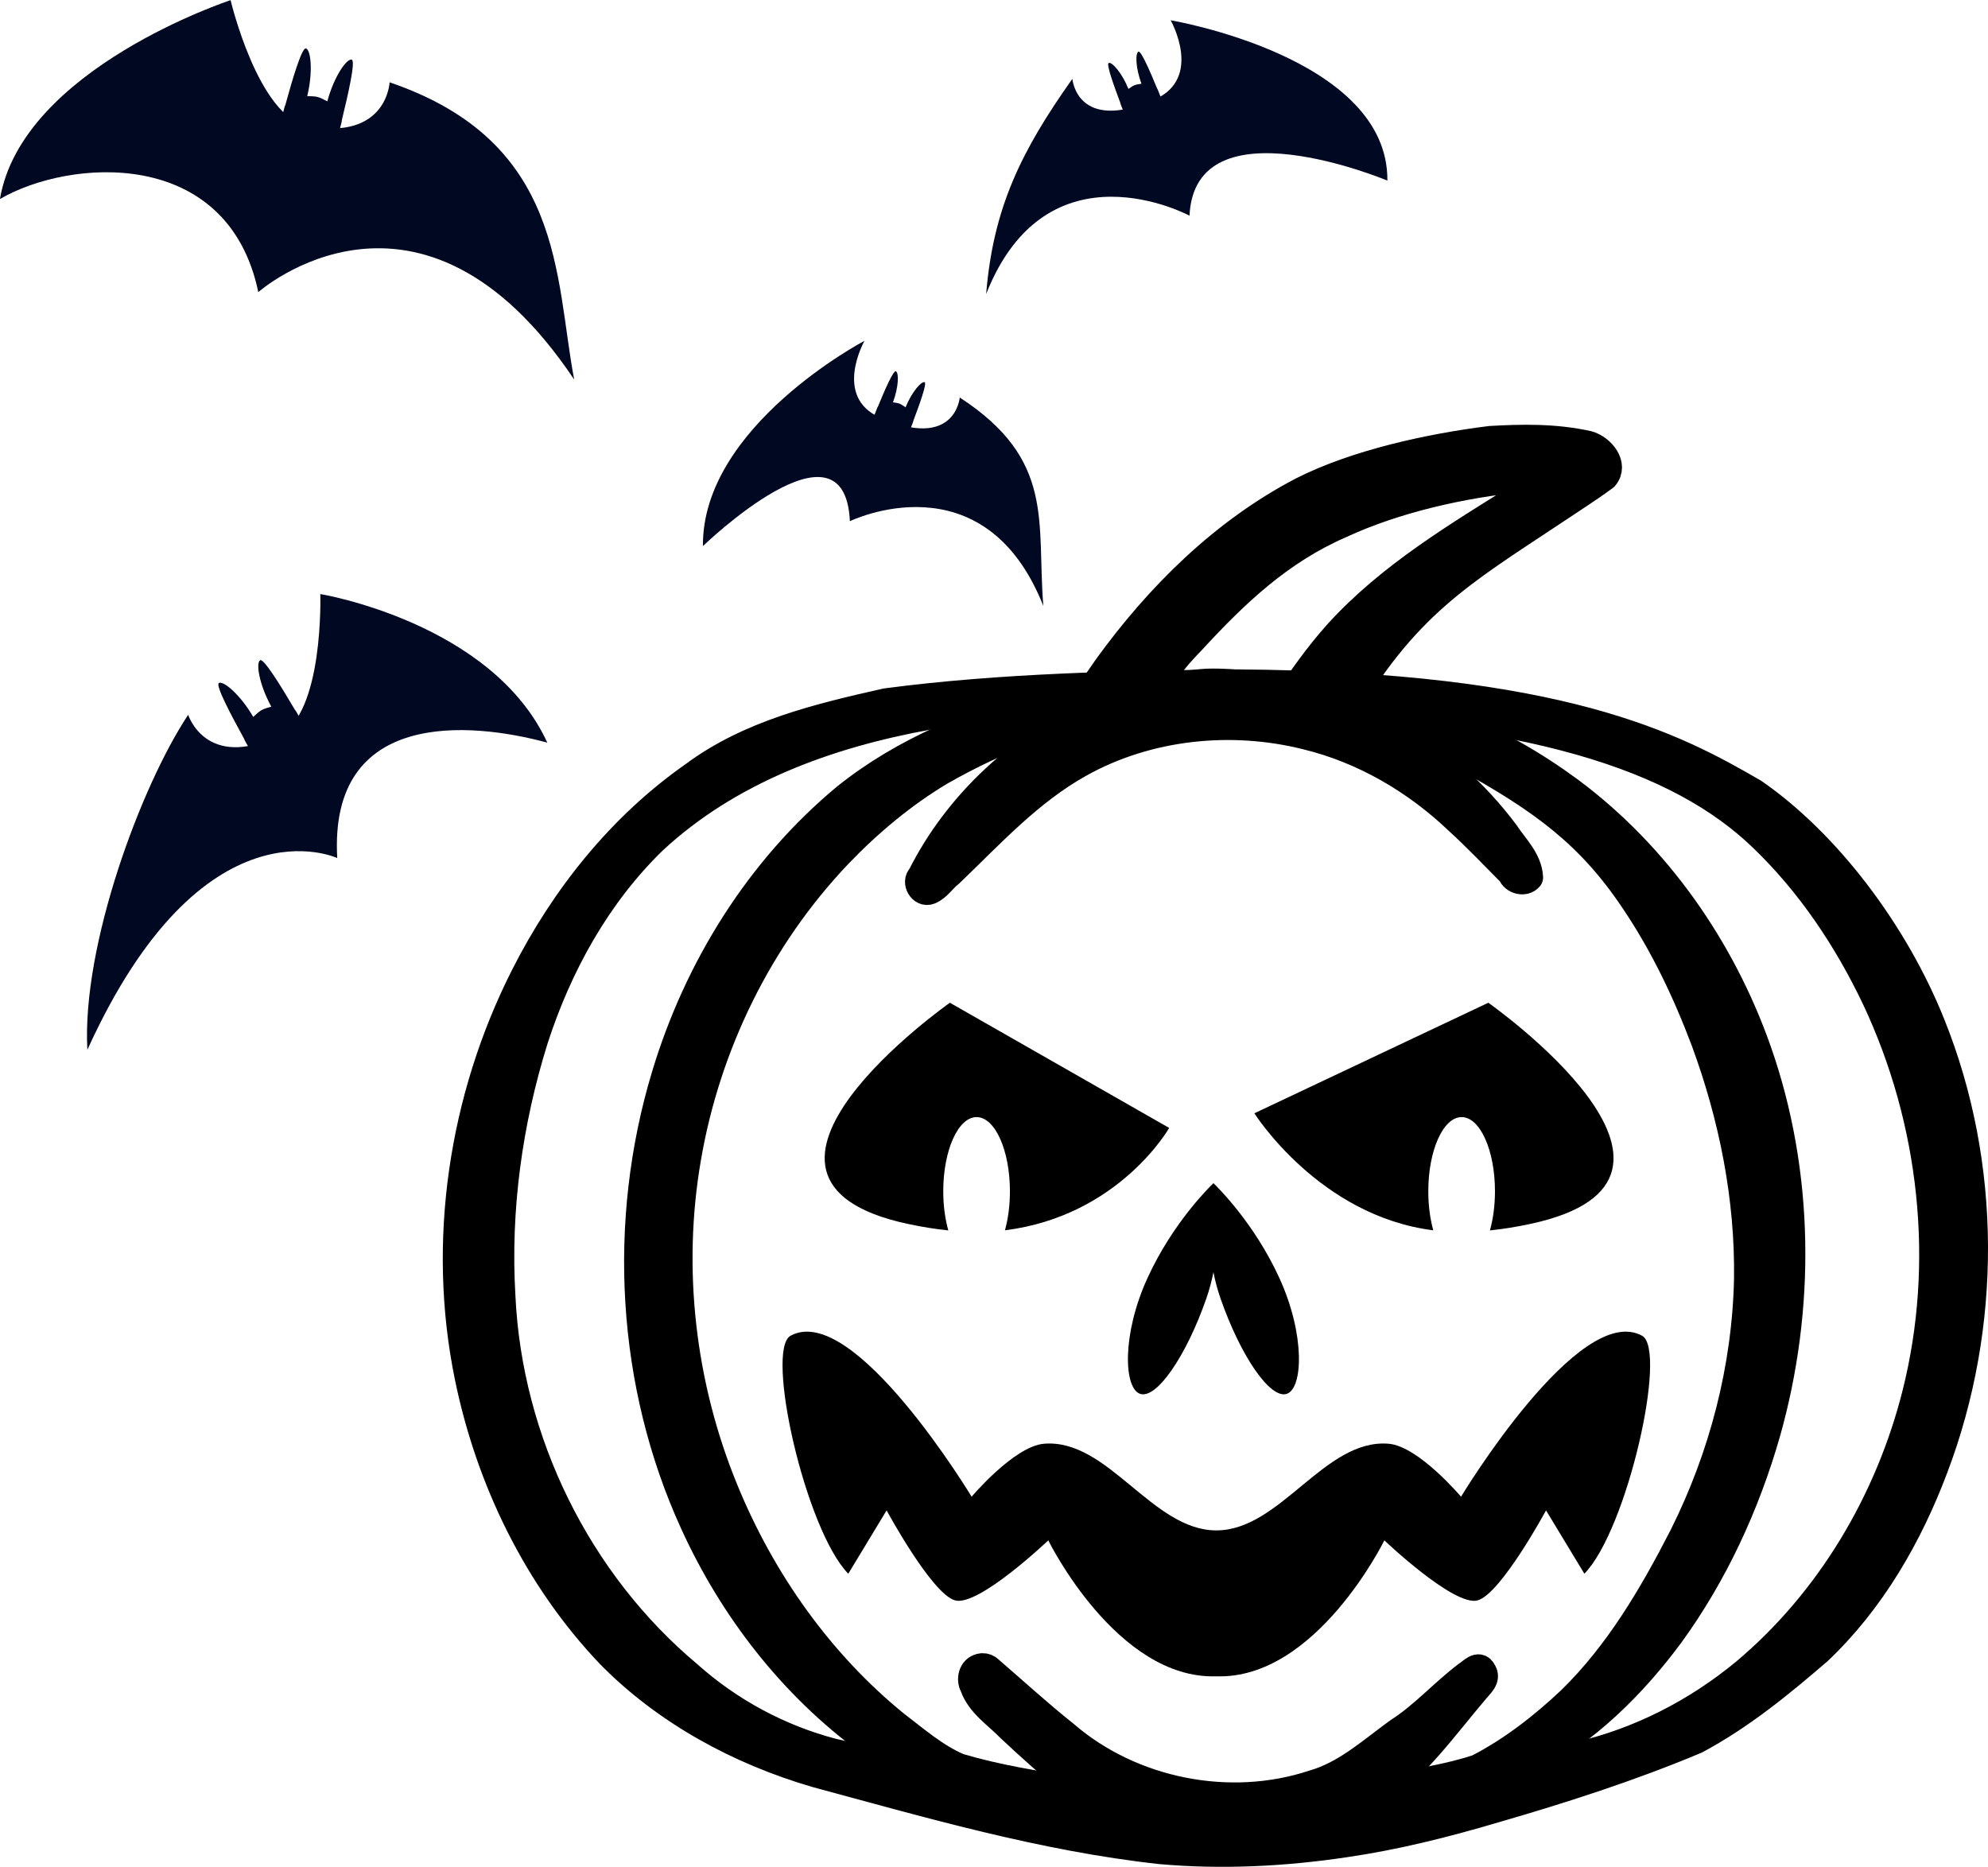
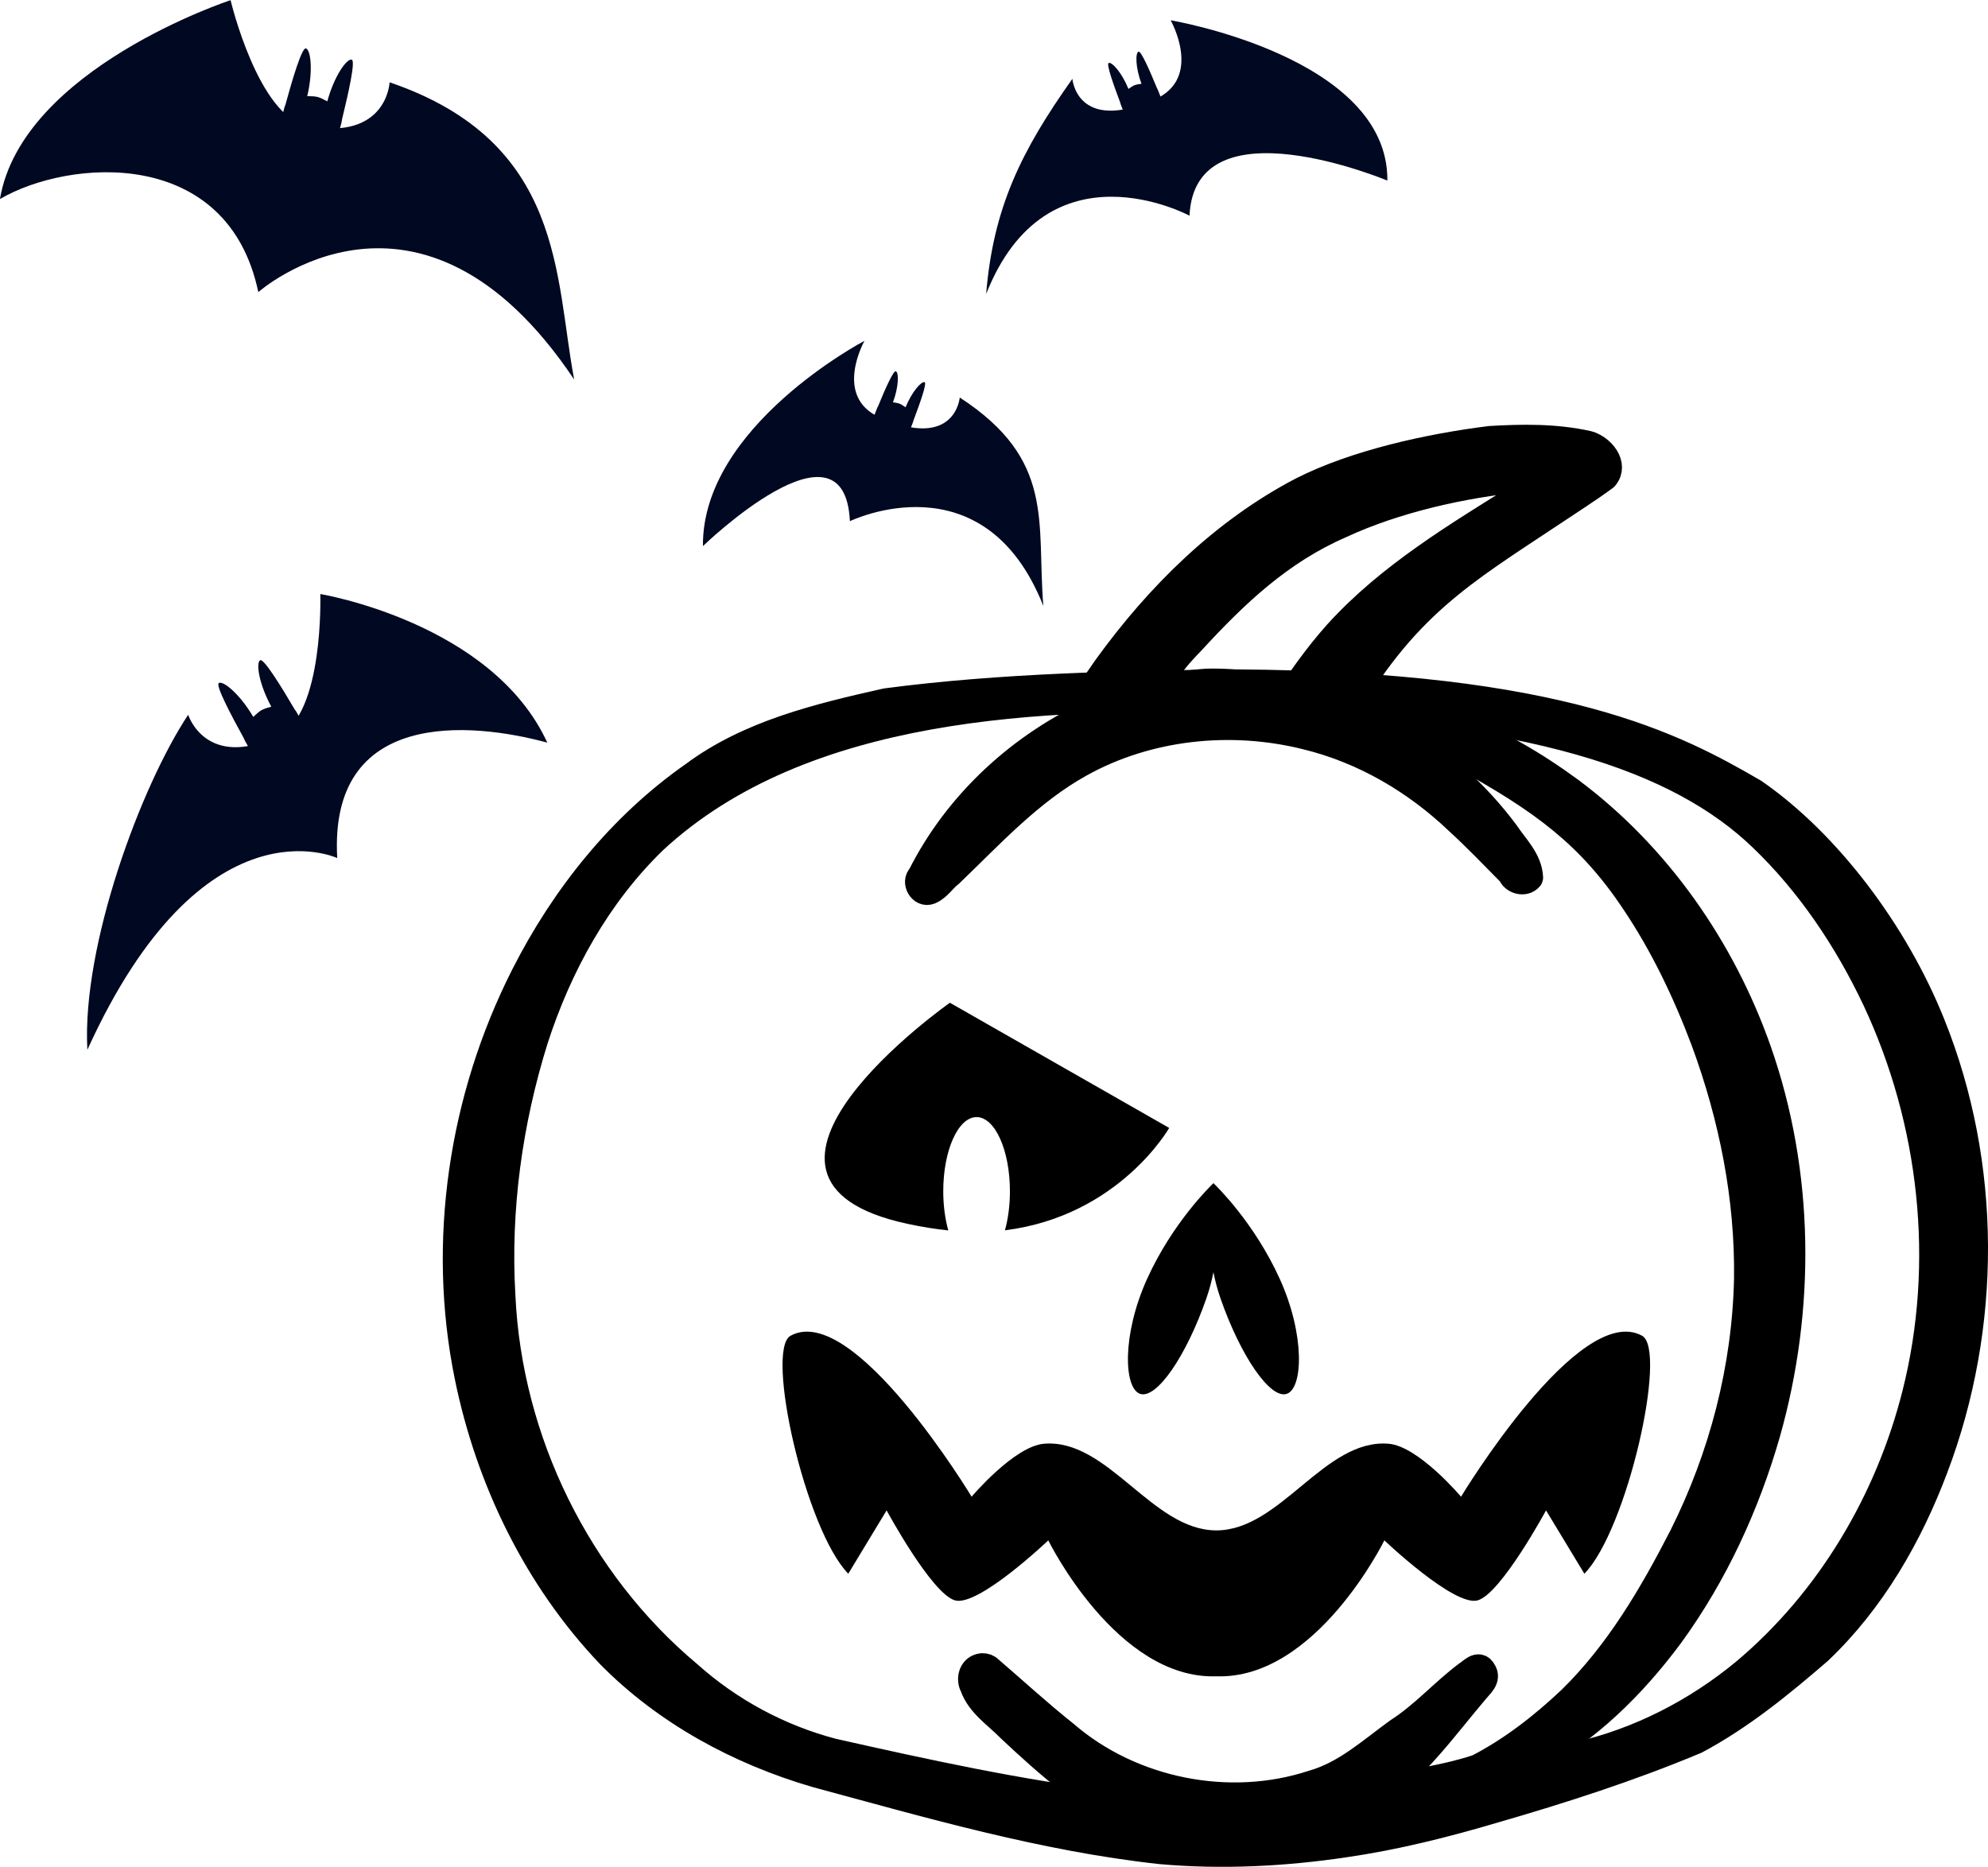
<svg xmlns="http://www.w3.org/2000/svg" xmlns:ns1="http://sodipodi.sourceforge.net/DTD/sodipodi-0.dtd" xmlns:ns2="http://www.inkscape.org/namespaces/inkscape" width="71.825mm" height="67.451mm" viewBox="0 0 71.825 67.451" version="1.1" id="svg1" ns1:docname="halloween.svg" ns2:version="1.4.2 (ebf0e940d0, 2025-05-08)">
  <ns1:namedview id="namedview1" pagecolor="#ffffff" bordercolor="#000000" borderopacity="0.25" ns2:showpageshadow="2" ns2:pageopacity="0.0" ns2:pagecheckerboard="0" ns2:deskcolor="#d1d1d1" ns2:document-units="mm" showguides="false" ns2:zoom="1.0985947" ns2:cx="32.314009" ns2:cy="76.461316" ns2:window-width="1920" ns2:window-height="1052" ns2:window-x="0" ns2:window-y="0" ns2:window-maximized="1" ns2:current-layer="layer1" />
  <defs id="defs1">
    <clipPath clipPathUnits="userSpaceOnUse" id="clipPath21">
      <path d="M 0,841.89 H 595.275 V 0 H 0 Z" transform="translate(-446.084,-665.214)" id="path21-1" />
    </clipPath>
    <clipPath clipPathUnits="userSpaceOnUse" id="clipPath15">
      <path d="M 0,841.89 H 595.275 V 0 H 0 Z" transform="translate(-508.993,-636.725)" id="path15-2" />
    </clipPath>
    <clipPath clipPathUnits="userSpaceOnUse" id="clipPath1">
      <path d="M 0,841.89 H 595.275 V 0 H 0 Z" transform="translate(-446.084,-665.214)" id="path1" />
    </clipPath>
    <clipPath clipPathUnits="userSpaceOnUse" id="clipPath2">
      <path d="M 0,841.89 H 595.275 V 0 H 0 Z" transform="translate(-508.993,-636.725)" id="path2" />
    </clipPath>
  </defs>
  <g ns2:label="Calque 1" ns2:groupmode="layer" id="layer1" transform="translate(-14.287,-28.575)">
    <g id="path4" transform="translate(-65.413,-70.311)" style="fill:none;stroke:#000000">
      <path style="baseline-shift:baseline;display:inline;overflow:visible;opacity:1;vector-effect:none;fill:#000000;stroke:#000000;stroke-linecap:round;stroke-linejoin:round;enable-background:accumulate;stop-color:#000000;stop-opacity:1" d="m 133.543,114.777 c -2.168,0.269 -4.843,0.851 -6.796,1.841 -2.844,1.486 -5.178,3.8 -7.046,6.382 -0.313,0.453 -0.639,0.904 -0.918,1.376 -0.115,0.39 1.85,-0.017 2.256,-0.072 0.698,-0.97 0.736,-1.261 1.704,-2.257 1.597,-1.736 3.204,-3.257 5.379,-4.205 1.984,-0.922 4.404,-1.464 6.578,-1.68 0.295,0.02 0.329,0.517 0.047,0.588 -2.37,1.483 -4.821,2.937 -6.718,5.026 -0.752,0.842 -1.315,1.669 -1.746,2.306 -0.042,0.637 1.455,1.216 1.841,0.707 2.278,-4.017 4.403,-5.227 7.648,-7.385 0.634,-0.426 1.286,-0.835 1.899,-1.287 0.372,-0.435 -0.118,-1.033 -0.601,-1.165 -1.201,-0.268 -2.408,-0.239 -3.526,-0.175 z" id="path76" ns1:nodetypes="ccccccccccccccccc" />
    </g>
    <g id="ellipse1" transform="translate(-65.413,-70.311)" style="stroke:#000000">
-       <path style="baseline-shift:baseline;display:inline;overflow:visible;vector-effect:none;fill:#000000;stroke:#000000;stroke-linecap:round;stroke-linejoin:round;stroke-miterlimit:5.9;paint-order:fill markers stroke;enable-background:accumulate;stop-color:#000000;stop-opacity:1" d="m 117.533,124.314 c -2.602,0.642 -5.151,1.681 -7.259,3.365 -3.135,2.596 -5.371,6.193 -6.538,10.077 -1.591,5.276 -1.267,11.135 1.029,16.157 1.407,3.093 3.558,5.873 6.306,7.886 2.12,1.516 4.641,2.385 7.194,2.82 0.461,0.064 0.941,0.149 1.4,0.052 0.242,-0.116 0.354,-0.482 0.136,-0.674 -0.318,-0.356 -0.838,-0.327 -1.269,-0.412 -1.409,-0.215 -2.824,-0.442 -4.192,-0.848 -0.85,-0.362 -1.551,-0.98 -2.28,-1.534 -2.746,-2.23 -4.845,-5.208 -6.182,-8.473 -1.552,-3.772 -2.043,-7.981 -1.348,-12.003 0.698,-4.089 2.603,-7.977 5.469,-10.983 1.095,-1.141 2.321,-2.166 3.679,-2.979 4.475,-2.543 6.599,-2.073 8.762,-2.029 -0.18,-0.238 -0.176,-0.696 -0.434,-0.767 -1.204,-0.215 -2.558,-0.06 -3.989,0.24 -0.161,0.035 -0.322,0.07 -0.482,0.105 z" id="path71" ns1:nodetypes="cccccccccccccccccccc" />
-     </g>
+       </g>
    <path style="baseline-shift:baseline;display:inline;overflow:visible;vector-effect:none;fill:#000000;stroke:#000000;stroke-linecap:round;stroke-linejoin:round;stroke-miterlimit:5.9;paint-order:fill markers stroke;enable-background:accumulate;stop-color:#000000" d="m 58.96,53.261 c -3.951,0.04 -8.529,0.134 -12.66,0.683 -2.449,0.551 -4.938,1.147 -6.952,2.647 -2.624,1.836 -4.677,4.41 -6.116,7.255 -2.237,4.423 -3.018,9.601 -2.021,14.469 0.761,3.723 2.486,7.281 5.116,10.042 2.036,2.069 4.667,3.491 7.44,4.302 4.104,1.108 8.211,2.306 12.45,2.771 2.216,0.197 4.455,0.083 6.654,-0.244 1.822,-0.265 3.611,-0.713 5.375,-1.235 2.473,-0.715 4.929,-1.505 7.305,-2.501 1.623,-0.865 3.054,-2.038 4.441,-3.235 1.914,-1.818 3.259,-4.157 4.183,-6.612 1.934,-5.106 1.934,-10.94 -0.107,-16.014 -1.32,-3.301 -3.76,-6.542 -6.417,-8.38 -2.846,-1.653 -6.944,-3.866 -18.689,-3.948 z m 0.026,0.569 c 10.726,0.256 16.007,2.163 18.961,4.996 1.733,1.658 3.087,3.685 4.113,5.845 2.072,4.412 2.645,9.54 1.448,14.277 -0.977,3.87 -3.113,7.477 -6.181,10.052 -1.743,1.44 -3.808,2.503 -6.016,3.008 -2.88,0.737 -5.811,1.257 -8.744,1.73 -2.652,0.389 -5.359,0.427 -8.015,0.06 -3.432,-0.411 -6.813,-1.154 -10.182,-1.911 -1.928,-0.505 -3.729,-1.474 -5.214,-2.802 -4.014,-3.361 -6.504,-8.451 -6.747,-13.676 -0.185,-3.133 0.251,-6.291 1.185,-9.283 0.865,-2.677 2.269,-5.221 4.3,-7.191 5.404,-5.011 14.11,-5.273 21.092,-5.106 z" id="path3" ns1:nodetypes="sccccccccccccccssccccccccccccs" />
    <g id="g3" transform="translate(-65.413,-70.311)" style="stroke:#000000">
      <path style="baseline-shift:baseline;display:inline;overflow:visible;vector-effect:none;fill:#000000;stroke:#000000;stroke-linecap:round;stroke-linejoin:round;stroke-miterlimit:5.9;paint-order:fill markers stroke;enable-background:accumulate;stop-color:#000000;stop-opacity:1" d="m 132.525,126.184 c 2.932,1.605 4.631,2.871 6.22,5.248 1.06,1.57 1.879,3.291 2.546,5.06 1.012,2.746 1.599,5.668 1.558,8.601 -0.069,3.228 -0.903,6.426 -2.349,9.31 -1.091,2.125 -2.321,4.225 -4.042,5.906 -1.013,0.955 -2.122,1.821 -3.362,2.462 -1.111,0.372 -2.279,0.516 -3.418,0.773 -0.698,0.114 -1.407,0.146 -2.106,0.258 -0.335,0.16 -0.194,0.786 0.191,0.743 0.964,-0.006 1.904,-0.25 2.856,-0.37 1.555,-0.306 2.984,-1.023 4.399,-1.706 2.014,-1.06 3.668,-2.7 5.015,-4.515 1.593,-2.19 2.743,-4.687 3.49,-7.286 1.273,-4.496 1.23,-9.392 -0.321,-13.815 -1.298,-3.688 -3.632,-7.043 -6.777,-9.388 -2.661,-1.955 -5.445,-3.128 -8.743,-3.258 -4.688,-0.264 1.127,-0.087 4.843,1.976 z" id="path73" ns1:nodetypes="cccccccccccccccccc" />
    </g>
    <path id="path5" style="fill:#000000;stroke:none;stroke-width:1.5;stroke-linecap:butt;stroke-linejoin:miter;stroke-dasharray:none;stroke-opacity:1" d="m 48.606,64.806 c 0,0 -9.066,6.369 -1.529,7.989 0.525,0.113 1.014,0.19 1.471,0.237 -0.119,-0.425 -0.182,-0.915 -0.182,-1.415 -2e-5,-1.48 0.539,-2.68 1.205,-2.679 0.665,1.6e-4 1.204,1.2 1.204,2.679 7e-5,0.499 -0.062,0.987 -0.18,1.411 4.13,-0.518 5.934,-3.699 5.934,-3.699 z" ns1:nodetypes="csccccccc" />
    <path style="fill:#000000;stroke:none;stroke-width:1.5;stroke-linecap:butt;stroke-linejoin:miter;stroke-dasharray:none;stroke-opacity:1" d="m 64.303,84.231 c 0,0 2.529,2.408 3.372,2.168 0.843,-0.241 2.469,-3.251 2.469,-3.251 l 1.385,2.288 c 1.548,-1.582 3.014,-8.09 2.086,-8.598 -2.279,-1.249 -6.542,5.816 -6.542,5.816 0,0 -1.538,-1.824 -2.614,-1.914 -2.315,-0.193 -3.903,3.131 -6.227,3.131 -2.323,0 -3.912,-3.324 -6.227,-3.131 -1.076,0.09 -2.614,1.914 -2.614,1.914 0,0 -4.262,-7.065 -6.542,-5.816 -0.928,0.509 0.538,7.016 2.086,8.598 l 1.385,-2.288 c 0,0 1.626,3.01 2.469,3.251 0.843,0.241 3.372,-2.168 3.372,-2.168 0,0 2.469,5.032 6.071,4.912 3.603,0.12 6.071,-4.912 6.071,-4.912 z" id="path7" ns1:nodetypes="csccscssscsccsccc" />
    <path style="baseline-shift:baseline;display:inline;overflow:visible;vector-effect:none;fill:#000000;stroke:#000000;stroke-width:1;stroke-linecap:round;stroke-linejoin:round;stroke-miterlimit:5.9;paint-order:fill markers stroke;enable-background:accumulate;stop-color:#000000" d="m 57.897,53.234 c -1.377,0.091 -2.717,0.493 -3.976,1.033 -2.725,1.216 -5.033,3.341 -6.355,5.976 -0.214,0.196 0.027,0.629 0.31,0.512 0.299,-0.127 0.464,-0.424 0.716,-0.614 1.477,-1.417 2.88,-2.963 4.698,-3.976 2.458,-1.373 5.469,-1.687 8.198,-1.003 2.073,0.503 3.961,1.616 5.484,3.068 0.667,0.608 1.287,1.262 1.922,1.901 0.079,0.249 0.467,0.358 0.644,0.147 -0.032,-0.634 -0.534,-1.096 -0.865,-1.6 -2.143,-2.871 -5.486,-4.903 -9.108,-5.352 -0.554,-0.06 -1.11,-0.108 -1.668,-0.091 z M 49.708,88.82 c -0.297,0.064 -0.378,0.434 -0.245,0.671 0.227,0.651 0.849,1.041 1.314,1.519 1.429,1.34 2.931,2.681 4.774,3.451 2.741,1.115 6.039,0.666 8.43,-1.028 1.465,-1.01 2.486,-2.477 3.619,-3.807 0.149,-0.187 0.429,-0.4 0.252,-0.66 -0.141,-0.282 -0.388,0.02 -0.553,0.119 -0.862,0.648 -1.576,1.47 -2.489,2.054 -0.974,0.702 -1.89,1.554 -3.079,1.892 -3.031,0.999 -6.567,0.287 -8.963,-1.778 -0.96,-0.763 -1.861,-1.593 -2.79,-2.391 -0.078,-0.051 -0.178,-0.068 -0.269,-0.044 z" id="path75" ns1:nodetypes="ccccccccccccccccccccccccccc" />
    <path id="path9" style="fill:#000000;stroke:none;stroke-width:1.5;stroke-linecap:round;stroke-linejoin:round;stroke-miterlimit:5.9;paint-order:fill markers stroke" d="m 58.125,71.324 c 0,0 9.7e-5,0.001 -6.2e-4,0.004 -0.094,0.09 -1.466,1.415 -2.388,3.443 -0.922,2.029 -0.848,3.967 -0.258,4.166 0.589,0.199 1.661,-1.345 2.393,-3.447 0.111,-0.319 0.195,-0.637 0.256,-0.947 0.061,0.31 0.145,0.628 0.256,0.947 0.732,2.102 1.803,3.646 2.393,3.447 0.59,-0.199 0.665,-2.137 -0.258,-4.166 -0.922,-2.027 -2.293,-3.353 -2.388,-3.443 -7.17e-4,-0.003 -0.001,-0.004 -0.001,-0.004 0,0 -5.11e-4,5.84e-4 -0.002,0.002 -0.001,-0.001 -0.003,-0.002 -0.003,-0.002 z" />
-     <path id="path23" style="display:inline;fill:#000000;stroke:none;stroke-width:1.5;stroke-linecap:butt;stroke-linejoin:miter;stroke-dasharray:none;stroke-opacity:1" d="m 68.059,64.806 c 0,0 9.066,6.369 1.529,7.989 -0.525,0.113 -1.014,0.19 -1.471,0.237 0.119,-0.425 0.182,-0.915 0.182,-1.415 2e-5,-1.48 -0.539,-2.68 -1.205,-2.679 -0.665,1.6e-4 -1.204,1.2 -1.204,2.679 -7e-5,0.499 0.062,0.987 0.18,1.411 -4.13,-0.518 -6.463,-4.228 -6.463,-4.228 z" ns1:nodetypes="csccccccc" />
    <g id="g52" transform="translate(-52.272,-80.856)">
      <path id="path14-3" d="m 0,0 c 0,0 -0.16,-6.808 9.876,-3.597 6.289,2.012 2.985,9.561 2.985,9.561 0,0 26.392,-7.283 24.67,-22.527 0,0 -22.702,12.415 -24.838,-1.803 0,0 -16.535,11.259 -26.065,-7.059 C -11.4,-14.851 -7.183,-8.196 0,0 Z" style="fill:#000921;fill-opacity:1;fill-rule:nonzero;stroke:none;stroke-width:1.209" transform="matrix(0.29,-0.03,-0.03,-0.29,105.303,112.279)" clip-path="url(#clipPath15)" ns1:nodetypes="ccccccc" />
      <path id="path45" style="fill:#000921;stroke-width:1.5;stroke-linecap:round;stroke-linejoin:round;stroke-miterlimit:5.9;paint-order:fill markers stroke" d="m 106.613,111.706 c -0.087,0.052 0.183,0.804 0.418,1.429 0.004,0.021 0.01,0.043 0.018,0.064 l 0.09,0.23 c 0.022,0.058 0.052,0.144 0.072,0.195 0.022,0.056 0.042,0.104 0.059,0.145 0.06,0.166 0.105,0.289 0.281,0.22 l 0.983,-0.385 c 0.058,-0.023 0.094,-0.052 0.113,-0.087 0.013,-0.009 0.02,-0.027 0.017,-0.062 0.006,-0.08 -0.038,-0.181 -0.083,-0.295 l -0.191,-0.486 c -0.01,-0.024 -0.021,-0.046 -0.034,-0.066 -0.251,-0.614 -0.572,-1.346 -0.664,-1.31 -0.117,0.046 -0.11,0.577 0.108,1.16 -0.074,0.009 -0.184,0.026 -0.248,0.051 -0.066,0.026 -0.162,0.091 -0.223,0.135 -0.236,-0.584 -0.596,-0.984 -0.715,-0.938 -4.7e-4,1.9e-4 -0.002,4.4e-4 -0.002,5.8e-4 z" ns2:transform-center-x="-0.057608205" ns2:transform-center-y="1.006954" />
    </g>
    <g id="g51" transform="rotate(-23.458,-63.548,241.728)">
      <path id="path20-6" d="m -1.936,0.688 c 0,0 1.664,-5.75 9.19,-2.369 4.718,2.119 4.616,14.41 4.616,14.41 0,0 17.494,-3.305 22.875,-15.744 -7.85,2.331 -22.283,3.947 -21.768,-11.313 0,0 -13.573,6.76 -26.021,-19.029 -0.333,10.688 6.115,26.885 11.108,34.044 z" style="fill:#000921;fill-opacity:1;fill-rule:nonzero;stroke:none" transform="matrix(0.327,0.133,0.133,-0.327,89.203,104.056)" clip-path="url(#clipPath21)" ns1:nodetypes="ccccccc" />
      <path id="path47" style="fill:#000921;stroke-width:1.5;stroke-linecap:round;stroke-linejoin:round;stroke-miterlimit:5.9;paint-order:fill markers stroke" d="m 90.131,102.963 c -0.144,0.04 -0.054,1.219 0.038,2.204 -0.002,0.032 -0.003,0.065 8.11e-4,0.098 l 0.039,0.364 c 0.009,0.092 0.018,0.227 0.026,0.306 0.009,0.088 0.019,0.164 0.028,0.23 0.021,0.261 0.037,0.454 0.315,0.424 l 1.555,-0.165 c 0.092,-0.01 0.154,-0.037 0.195,-0.08 0.022,-0.006 0.038,-0.03 0.048,-0.081 0.04,-0.112 0.016,-0.273 -0.003,-0.454 l -0.082,-0.769 c -0.004,-0.038 -0.012,-0.074 -0.022,-0.108 -0.118,-0.976 -0.29,-2.146 -0.436,-2.131 -0.185,0.02 -0.383,0.78 -0.3,1.699 -0.109,-0.016 -0.273,-0.035 -0.373,-0.025 -0.104,0.011 -0.268,0.067 -0.372,0.106 -0.109,-0.926 -0.466,-1.639 -0.653,-1.619 -7.42e-4,8e-5 -0.002,1.2e-4 -0.002,2.5e-4 z" />
    </g>
    <g id="g59" transform="translate(-94.338,-48.497)">
      <path id="path48" d="m 0,0 c 0,0 -0.16,-6.808 9.876,-3.597 6.289,2.012 2.985,9.561 2.985,9.561 0,0 19.582,-12.995 17.86,-28.239 0,0 -16.231,19.315 -18.368,5.097 0,0 -16.195,10.072 -25.725,-8.247 C -11.4,-14.851 -13.023,-6.675 0,0 Z" style="fill:#000921;fill-opacity:1;fill-rule:nonzero;stroke:none;stroke-width:1.25" transform="matrix(-0.281,-0.029,0.029,-0.281,143.3,91.435)" clip-path="url(#clipPath15)" ns1:nodetypes="ccccccc" />
      <path id="path49" style="fill:#000921;stroke-width:1.5;stroke-linecap:round;stroke-linejoin:round;stroke-miterlimit:5.9;paint-order:fill markers stroke" d="m 142.033,90.882 c 0.084,0.05 -0.177,0.777 -0.405,1.382 -0.004,0.021 -0.009,0.041 -0.017,0.062 l -0.087,0.223 c -0.022,0.056 -0.051,0.14 -0.069,0.188 -0.021,0.054 -0.04,0.1 -0.057,0.14 -0.058,0.161 -0.102,0.28 -0.272,0.213 l -0.951,-0.373 c -0.057,-0.022 -0.091,-0.05 -0.109,-0.084 -0.013,-0.008 -0.019,-0.026 -0.016,-0.06 -0.006,-0.078 0.037,-0.175 0.081,-0.285 l 0.184,-0.47 c 0.009,-0.023 0.02,-0.045 0.033,-0.064 0.243,-0.594 0.553,-1.302 0.643,-1.267 0.113,0.044 0.107,0.558 -0.104,1.122 0.072,0.009 0.178,0.025 0.239,0.049 0.064,0.025 0.157,0.089 0.216,0.131 0.229,-0.565 0.577,-0.952 0.691,-0.907 4.4e-4,1.84e-4 0.002,4.24e-4 0.002,5.68e-4 z" ns2:transform-center-x="0.055678775" ns2:transform-center-y="0.97407905" />
    </g>
    <g id="g53" transform="rotate(8.365,405.46,-398.904)">
      <path id="path50" d="m -1.936,0.688 c 0,0 1.664,-5.75 9.19,-2.369 4.718,2.119 4.616,14.41 4.616,14.41 0,0 22.392,-1.716 27.773,-14.154 -7.85,2.331 -23.933,-0.285 -23.418,-15.544 0,0 -19.551,10.276 -29.269,-16.386 -0.555,10.627 -4.853,23.847 11.108,34.044 z" style="fill:#000921;fill-opacity:1;fill-rule:nonzero;stroke:none" transform="matrix(-0.327,0.133,-0.133,-0.327,94.455,82.312)" clip-path="url(#clipPath21)" ns1:nodetypes="ccccccc" />
      <path id="path51" style="fill:#000921;stroke-width:1.5;stroke-linecap:round;stroke-linejoin:round;stroke-miterlimit:5.9;paint-order:fill markers stroke" d="m 93.527,81.219 c 0.144,0.04 0.054,1.219 -0.038,2.204 0.002,0.032 0.003,0.065 -8.11e-4,0.098 l -0.039,0.364 c -0.009,0.092 -0.018,0.227 -0.026,0.306 -0.009,0.088 -0.019,0.164 -0.028,0.23 -0.021,0.261 -0.037,0.454 -0.315,0.424 l -1.555,-0.165 c -0.092,-0.01 -0.154,-0.037 -0.195,-0.08 -0.022,-0.006 -0.038,-0.03 -0.048,-0.081 -0.04,-0.112 -0.016,-0.273 0.003,-0.454 l 0.082,-0.769 c 0.004,-0.038 0.012,-0.074 0.022,-0.108 0.118,-0.976 0.29,-2.146 0.436,-2.131 0.185,0.02 0.383,0.78 0.3,1.699 0.109,-0.016 0.273,-0.035 0.373,-0.025 0.104,0.011 0.268,0.067 0.372,0.106 0.109,-0.926 0.466,-1.639 0.653,-1.619 7.42e-4,8e-5 0.002,1.2e-4 0.002,2.5e-4 z" />
    </g>
  </g>
</svg>